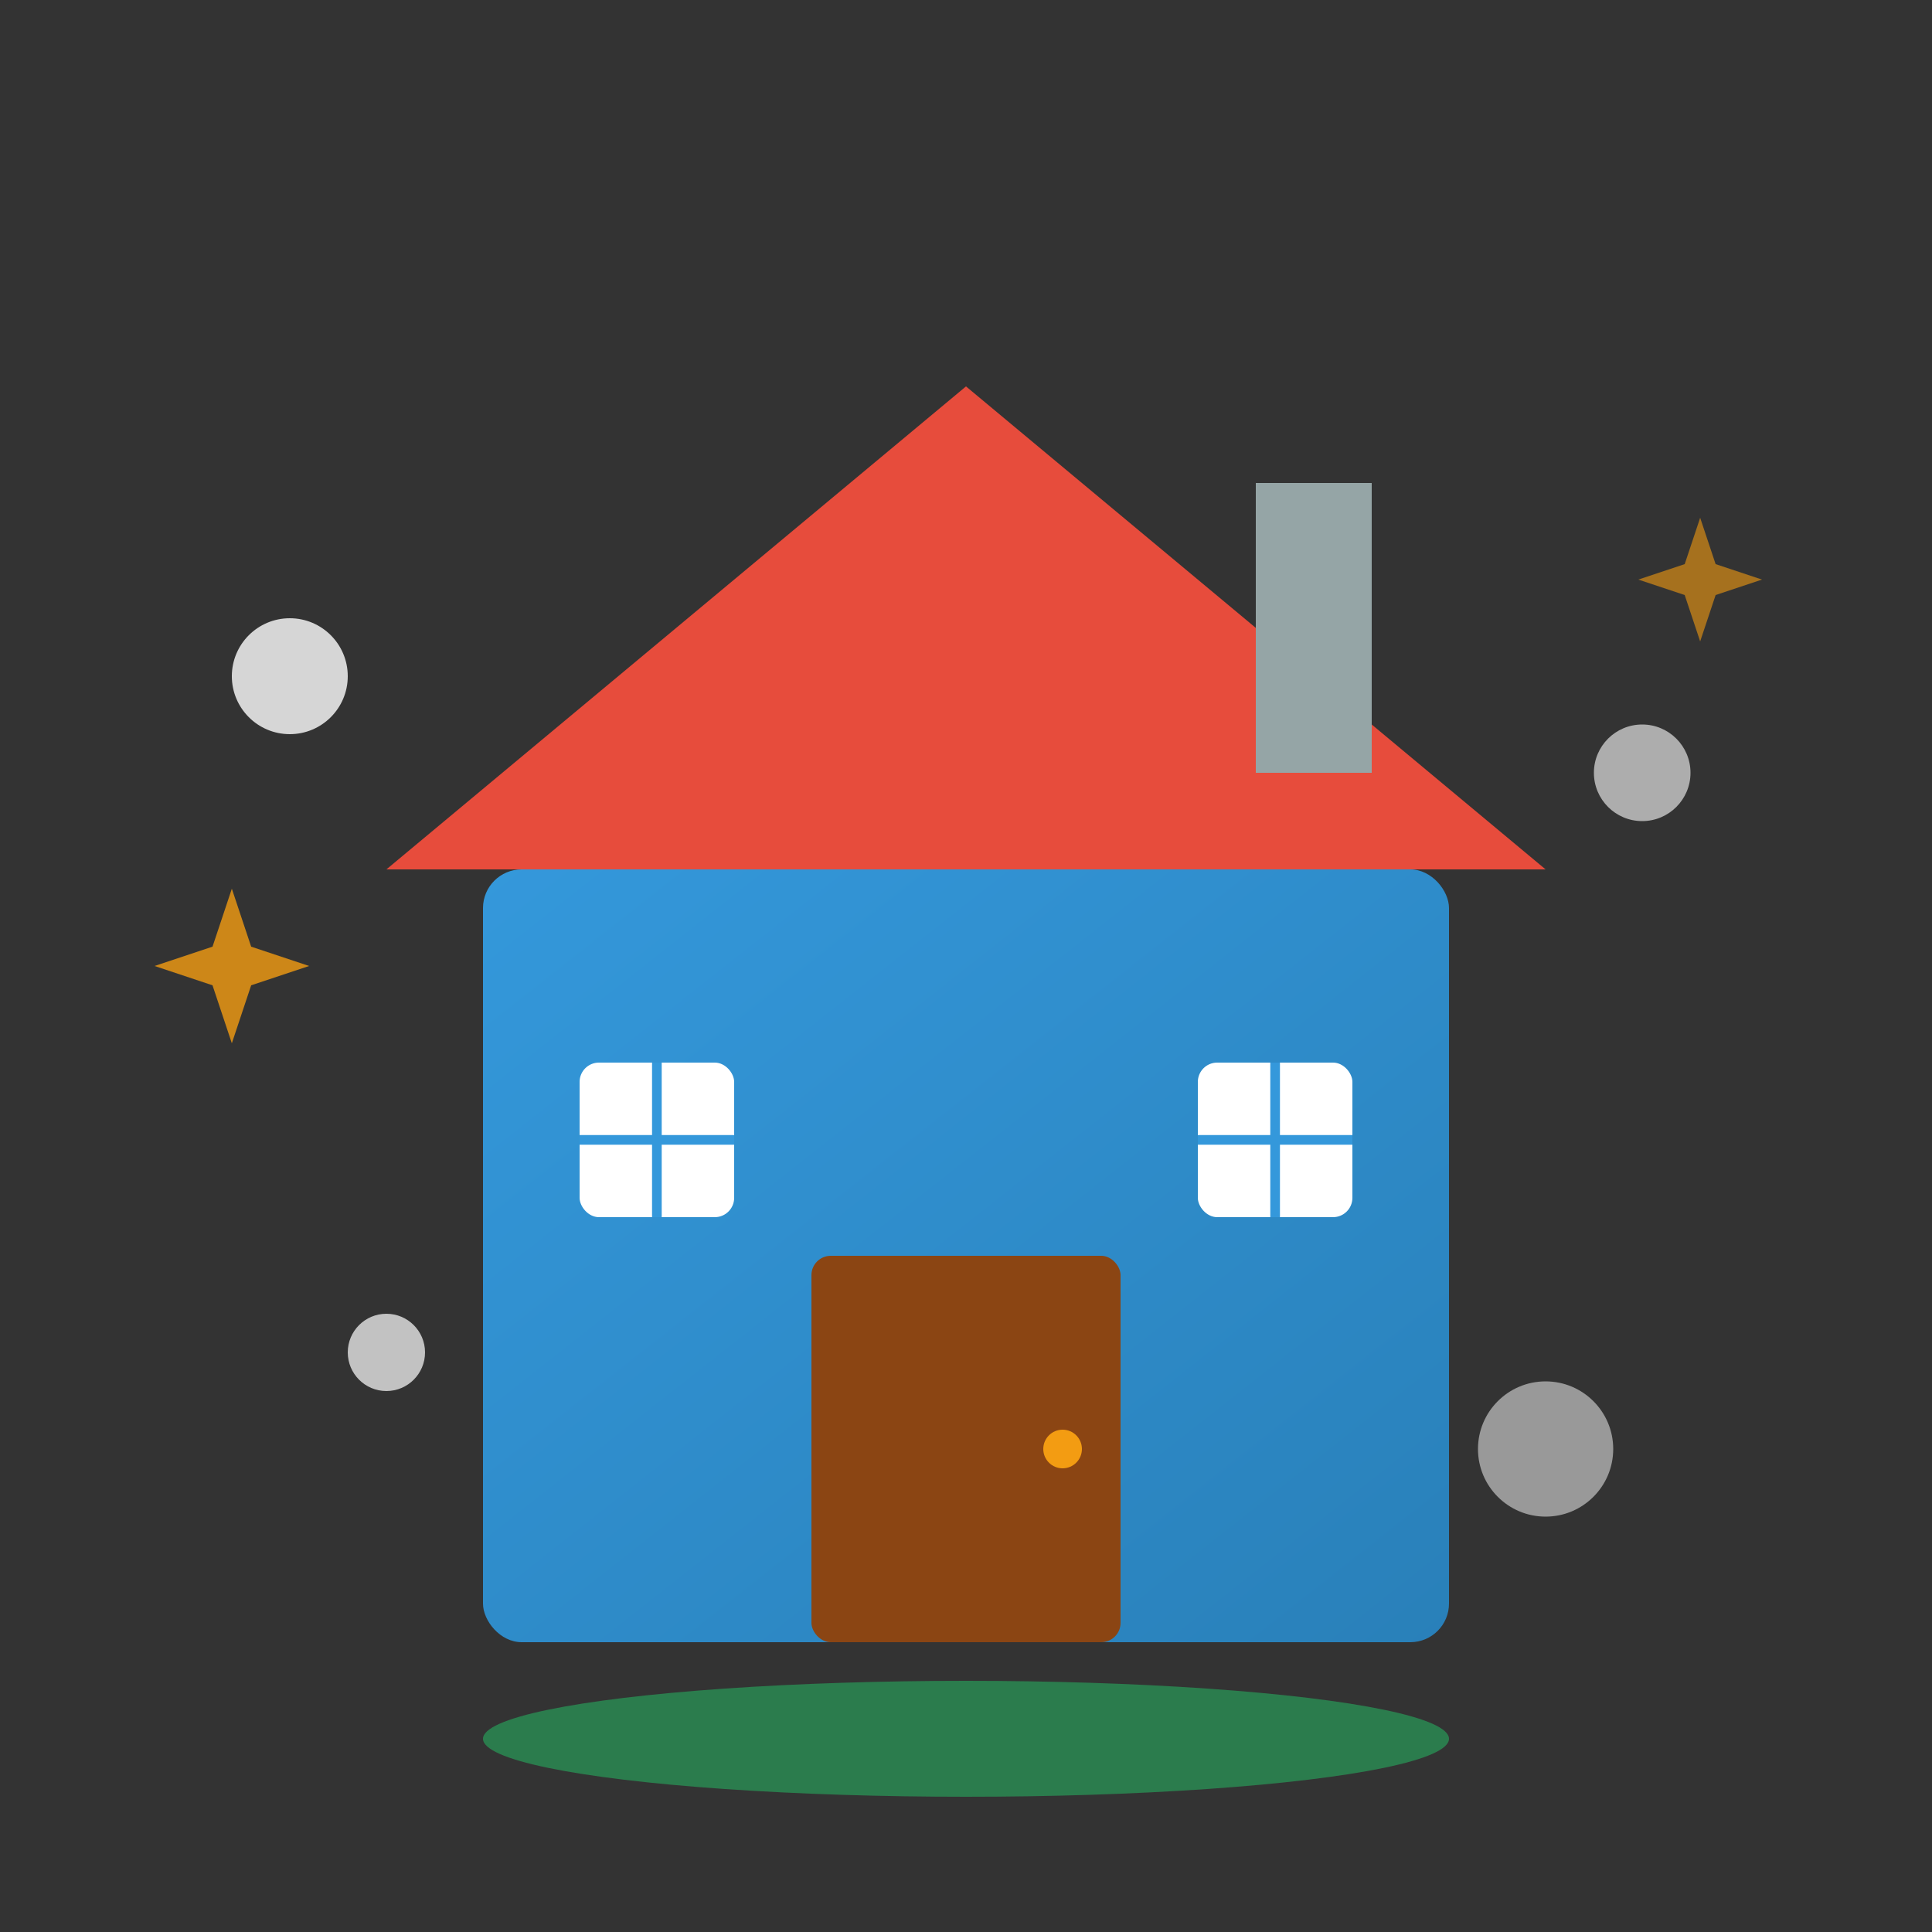
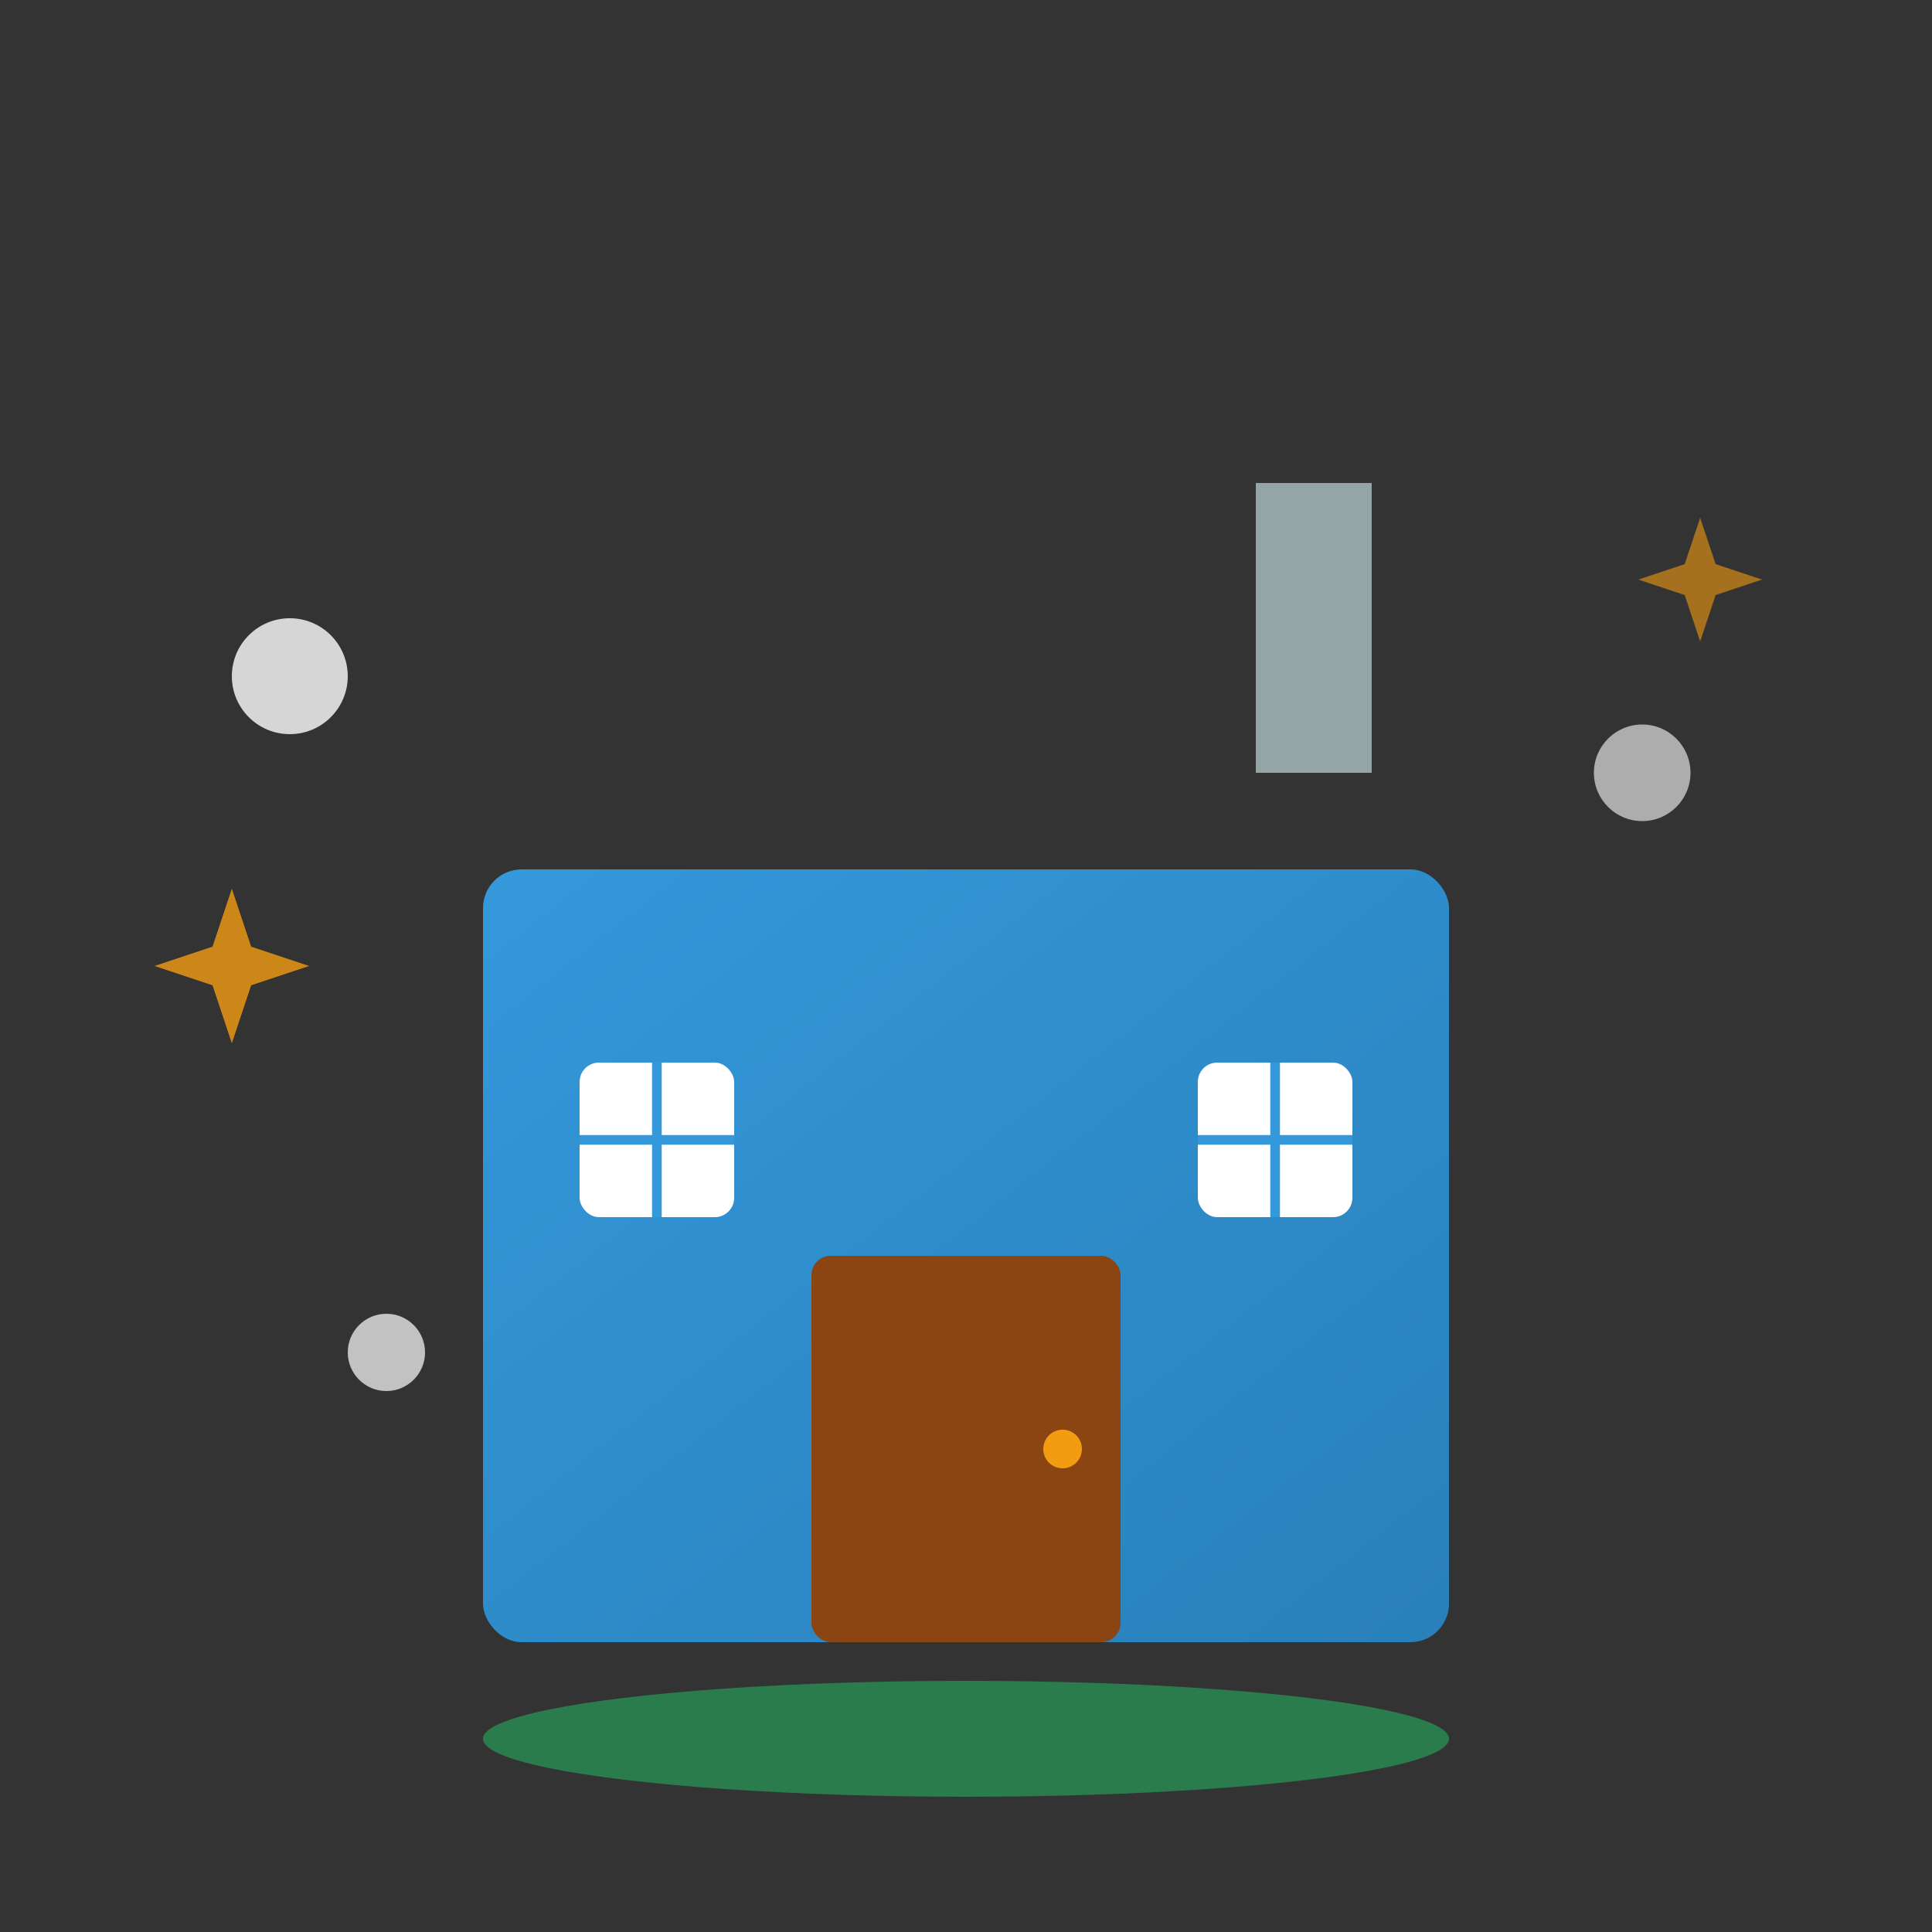
<svg xmlns="http://www.w3.org/2000/svg" width="100" height="100" viewBox="0 0 100 100" fill="none">
  <rect x="0" y="0" width="100" height="100" fill="#333333" stroke="none" />
  <defs>
    <linearGradient id="homeGradient" x1="0%" y1="0%" x2="100%" y2="100%">
      <stop offset="0%" style="stop-color:#3498db;stop-opacity:1" />
      <stop offset="100%" style="stop-color:#2980b9;stop-opacity:1" />
    </linearGradient>
  </defs>
  <rect x="25" y="45" width="50" height="40" fill="url(#homeGradient)" rx="2" />
-   <path d="M20 45 L50 20 L80 45 Z" fill="#e74c3c" />
+   <path d="M20 45 L80 45 Z" fill="#e74c3c" />
  <rect x="65" y="25" width="6" height="15" fill="#95a5a6" />
  <rect x="42" y="65" width="16" height="20" fill="#8b4513" rx="1" />
  <circle cx="55" cy="75" r="1" fill="#f39c12" />
  <rect x="30" y="55" width="8" height="8" fill="#ffffff" rx="1" />
  <rect x="62" y="55" width="8" height="8" fill="#ffffff" rx="1" />
  <line x1="34" y1="55" x2="34" y2="63" stroke="#3498db" stroke-width="0.5" />
  <line x1="30" y1="59" x2="38" y2="59" stroke="#3498db" stroke-width="0.5" />
  <line x1="66" y1="55" x2="66" y2="63" stroke="#3498db" stroke-width="0.5" />
  <line x1="62" y1="59" x2="70" y2="59" stroke="#3498db" stroke-width="0.5" />
  <circle cx="15" cy="35" r="3" fill="#ffffff" opacity="0.8" />
  <circle cx="85" cy="40" r="2.5" fill="#ffffff" opacity="0.6" />
  <circle cx="20" cy="70" r="2" fill="#ffffff" opacity="0.7" />
-   <circle cx="80" cy="75" r="3.5" fill="#ffffff" opacity="0.5" />
  <g transform="translate(12, 50)">
    <path d="M0 -4 L1 -1 L4 0 L1 1 L0 4 L-1 1 L-4 0 L-1 -1 Z" fill="#f39c12" opacity="0.8" />
  </g>
  <g transform="translate(88, 30) scale(0.8)">
    <path d="M0 -4 L1 -1 L4 0 L1 1 L0 4 L-1 1 L-4 0 L-1 -1 Z" fill="#f39c12" opacity="0.6" />
  </g>
  <ellipse cx="50" cy="90" rx="25" ry="3" fill="#27ae60" opacity="0.6" />
</svg>